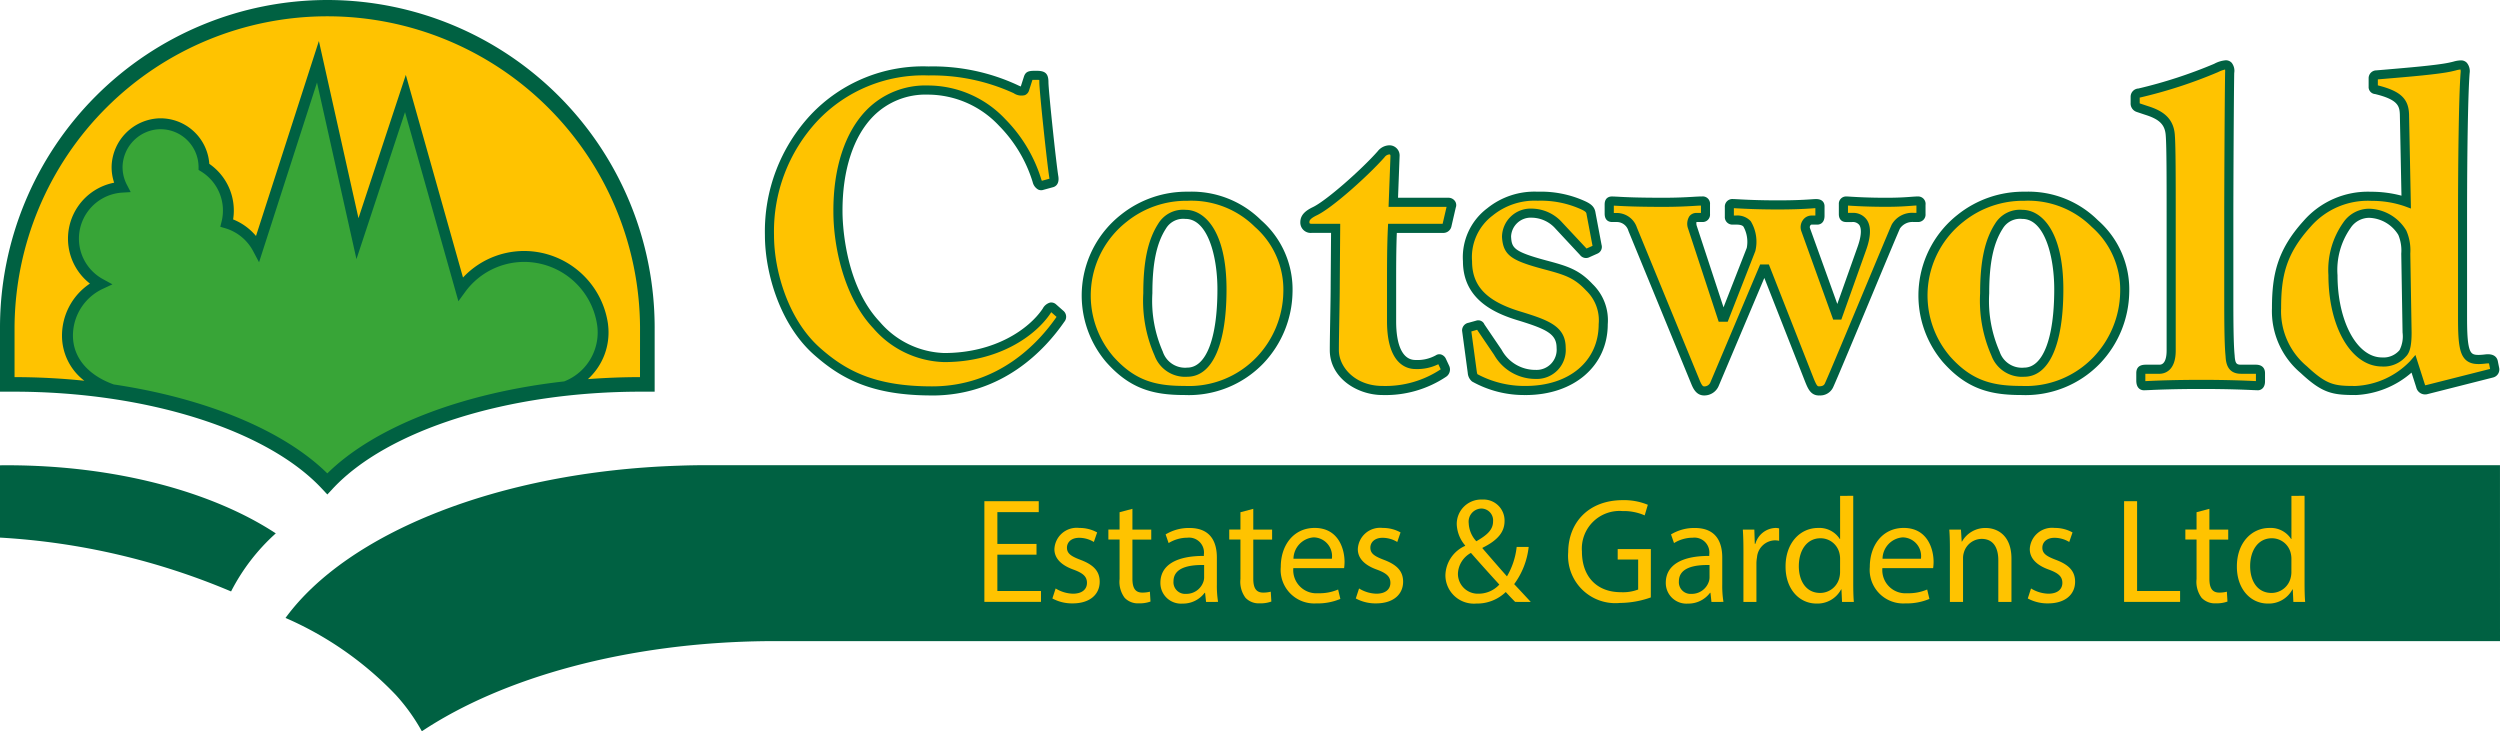
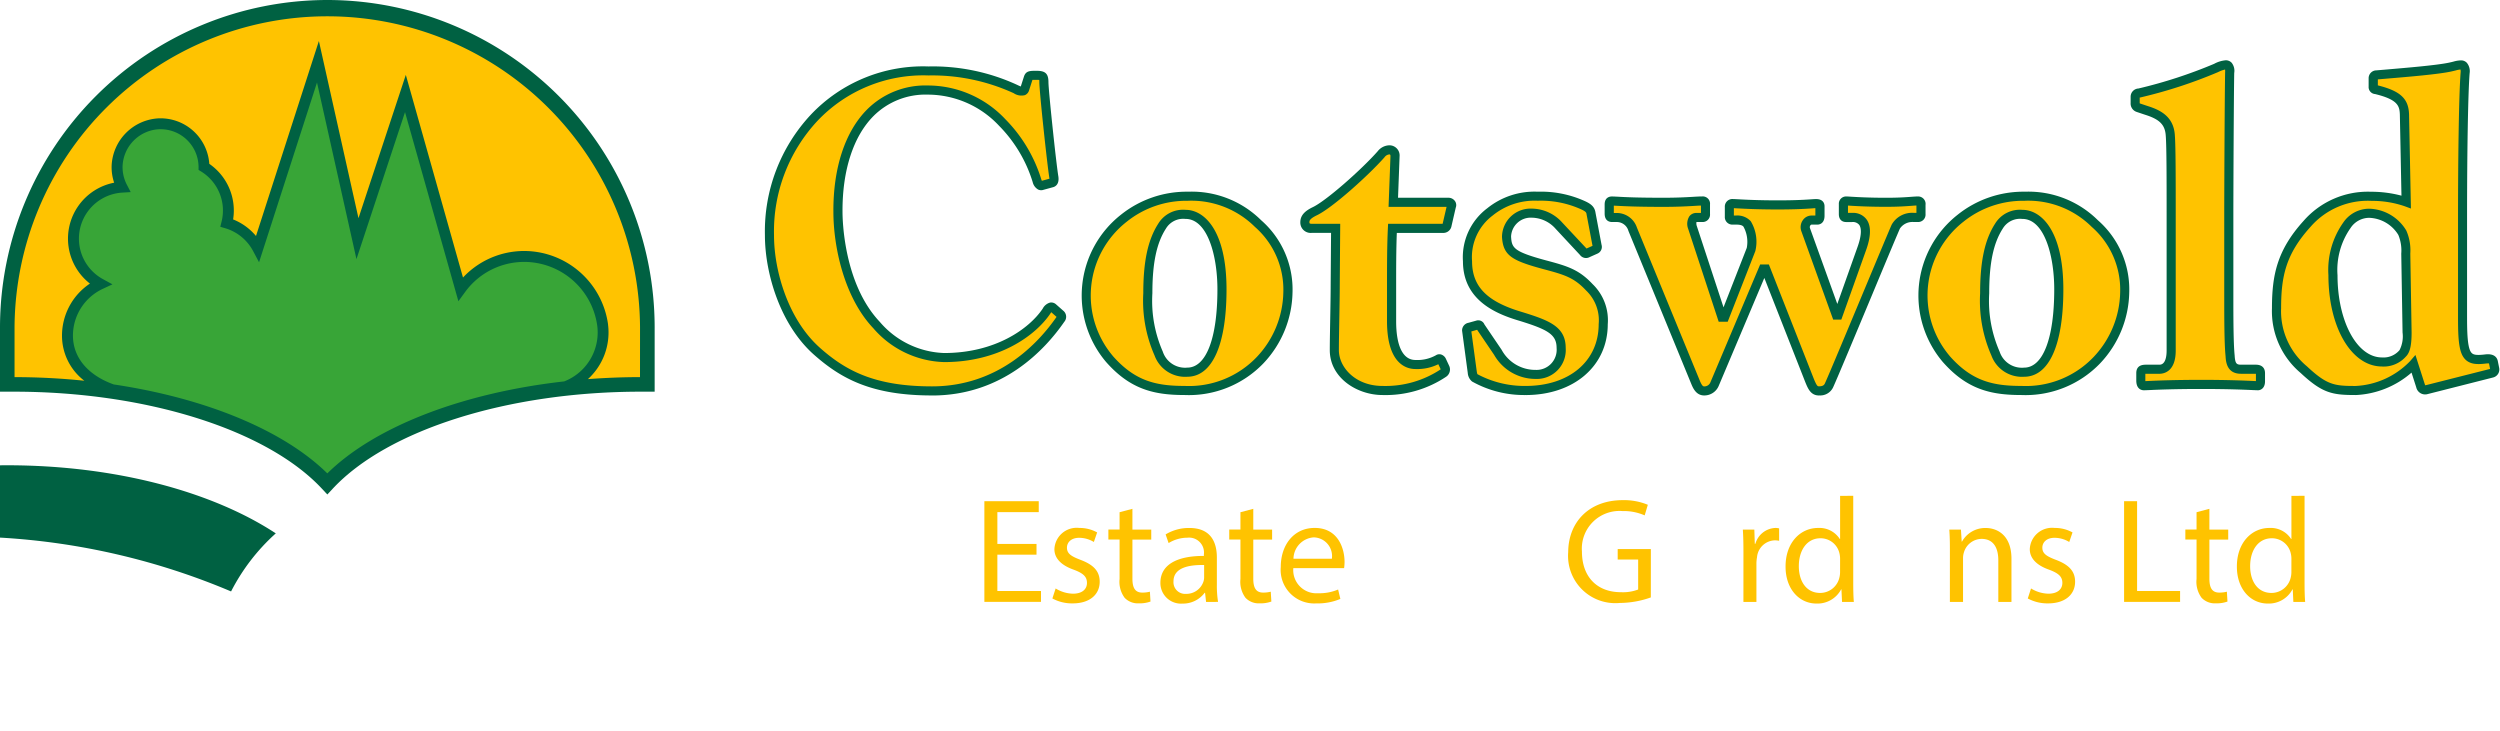
<svg xmlns="http://www.w3.org/2000/svg" id="Group_64" data-name="Group 64" width="250" height="73.131" viewBox="0 0 250 73.131">
  <defs>
    <clipPath id="clip-path">
      <rect id="Rectangle_94" data-name="Rectangle 94" width="250" height="73.131" fill="none" />
    </clipPath>
  </defs>
  <g id="Group_63" data-name="Group 63" clip-path="url(#clip-path)">
    <path id="Path_5" data-name="Path 5" d="M27.583,134.673a20.132,20.132,0,0,0-4.475,5.811A69.4,69.4,0,0,0,0,135.1v-7.226c.233-.007.469-.007.7-.007,10.868,0,20.561,2.656,26.881,6.811" transform="translate(0 -81.34)" fill="#006142" />
-     <path id="Path_6" data-name="Path 6" d="M299.919,145.454H126.651v0c-13.99.131-26.43,3.62-34.547,9.013a19.083,19.083,0,0,0-2.594-3.624,33.893,33.893,0,0,0-11.039-7.71c6.2-8.489,21.321-14.634,39.292-15.223.942-.036,1.9-.051,2.853-.051h179.3Z" transform="translate(-49.919 -81.34)" fill="#006142" />
    <path id="Path_7" data-name="Path 7" d="M216.2,47.509c-3.208-2.861-4.726-7.847-4.726-11.575a16.725,16.725,0,0,1,4.466-11.749A14.9,14.9,0,0,1,227.388,19.5a19.836,19.836,0,0,1,8.714,1.821c.607.3.824.26.91-.043l.347-1.084c.087-.26.174-.26.824-.26s.737.087.737.693c0,.824.78,8.195,1,9.495.043.3,0,.52-.217.564l-.954.26c-.217.087-.39-.087-.52-.477a14.126,14.126,0,0,0-3.469-5.81A10.237,10.237,0,0,0,227.3,21.41c-6.33,0-9.018,5.766-8.974,12.183,0,2.731.78,8.064,3.858,11.316,2.818,2.9,5.289,3.251,6.763,3.251,4.942,0,8.628-2.254,10.232-4.639.217-.347.434-.521.65-.347l.738.651c.13.087.173.26,0,.52-2.515,3.642-6.72,7.154-12.833,7.154-5.766,0-8.8-1.561-11.532-3.989" transform="translate(-134.532 -12.406)" fill="#ffc300" />
    <path id="Path_8" data-name="Path 8" d="M226.94,51.157c-5.991,0-9.064-1.64-11.834-4.1h0c-3.37-3.005-4.878-8.149-4.878-11.915a17.088,17.088,0,0,1,4.588-12.059,15.442,15.442,0,0,1,11.778-4.827,20.148,20.148,0,0,1,8.931,1.876,2.268,2.268,0,0,0,.29.125l.317-.991c.192-.576.593-.576,1.257-.576.891,0,1.192.29,1.192,1.149,0,.779.768,8.087.991,9.42.125.875-.41,1.051-.576,1.084l-.9.247a.709.709,0,0,1-.539-.021,1.155,1.155,0,0,1-.552-.745,13.757,13.757,0,0,0-3.363-5.636,9.773,9.773,0,0,0-7.131-3.115,7.351,7.351,0,0,0-5.424,2.141c-2.024,2.038-3.124,5.442-3.1,9.584,0,.726.1,7.172,3.734,11.006a8.844,8.844,0,0,0,6.432,3.109c5.07,0,8.477-2.391,9.854-4.438a1.191,1.191,0,0,1,.736-.606.716.716,0,0,1,.576.158l.736.649a.781.781,0,0,1,.1,1.129c-1.9,2.751-6.136,7.356-13.212,7.356M215.71,46.375c2.616,2.325,5.526,3.873,11.229,3.873,6.653,0,10.656-4.349,12.453-6.948l-.529-.467a1.571,1.571,0,0,0-.092.134c-1.51,2.246-5.19,4.853-10.618,4.853a9.707,9.707,0,0,1-7.09-3.39c-2.944-3.11-3.987-8.209-3.987-11.632-.029-4.383,1.164-8.017,3.36-10.229a8.231,8.231,0,0,1,6.069-2.409,10.637,10.637,0,0,1,7.774,3.381,14.688,14.688,0,0,1,3.589,6.014,1.063,1.063,0,0,0,.055.134l.756-.207c0-.023,0-.053-.009-.089-.208-1.248-1-8.646-1-9.559,0-.113,0-.184-.008-.228a2.52,2.52,0,0,0-.274-.011c-.159,0-.311,0-.409.005l-.329,1.022a.746.746,0,0,1-.416.5,1.378,1.378,0,0,1-1.131-.193,19.571,19.571,0,0,0-8.511-1.773A14.565,14.565,0,0,0,215.48,23.7a16.206,16.206,0,0,0-4.343,11.438c0,3.563,1.414,8.419,4.574,11.236m23.076-16.921-.008,0Z" transform="translate(-133.736 -11.611)" fill="#006142" />
    <path id="Path_9" data-name="Path 9" d="M300.881,70.2a9.825,9.825,0,0,1,1.43-14.046,10.044,10.044,0,0,1,6.46-2.211,9.408,9.408,0,0,1,6.98,2.732,8.811,8.811,0,0,1,2.991,6.893,10.088,10.088,0,0,1-2.775,6.763,9.876,9.876,0,0,1-7.544,3.035c-3.165,0-5.333-.65-7.543-3.165m11.272-6.936c0-5.029-1.734-7.5-3.642-7.5a2.453,2.453,0,0,0-2.341,1.17c-.867,1.344-1.431,3.208-1.431,6.72a13.041,13.041,0,0,0,1.084,6.026,2.8,2.8,0,0,0,2.861,1.865c2.385,0,3.469-3.512,3.469-8.281" transform="translate(-189.944 -34.313)" fill="#ffc300" />
    <path id="Path_10" data-name="Path 10" d="M307.629,73.02c-3.065,0-5.454-.555-7.883-3.317a10.281,10.281,0,0,1,1.492-14.71,10.526,10.526,0,0,1,6.737-2.306,9.852,9.852,0,0,1,7.29,2.854,9.2,9.2,0,0,1,3.136,7.226,10.576,10.576,0,0,1-2.9,7.073,10.342,10.342,0,0,1-7.877,3.18m.347-19.423a9.528,9.528,0,0,0-6.179,2.115,9.37,9.37,0,0,0-1.374,13.383l0,.005c2.214,2.518,4.317,3.01,7.2,3.01a9.354,9.354,0,0,0,7.216-2.9,9.655,9.655,0,0,0,2.648-6.448,8.339,8.339,0,0,0-2.841-6.555,9.018,9.018,0,0,0-6.676-2.615m-.087,17.6a3.25,3.25,0,0,1-3.271-2.122,13.572,13.572,0,0,1-1.129-6.224c0-3.207.464-5.355,1.5-6.967a2.9,2.9,0,0,1,2.723-1.379c1.89,0,4.1,2.083,4.1,7.955,0,5.552-1.43,8.736-3.923,8.736m-.174-15.781a2.011,2.011,0,0,0-1.96.963c-.938,1.455-1.357,3.451-1.357,6.472a12.6,12.6,0,0,0,1.041,5.834,2.342,2.342,0,0,0,2.449,1.6c1.887,0,3.014-2.926,3.014-7.826,0-3.393-1-7.045-3.187-7.045" transform="translate(-189.149 -33.517)" fill="#006142" />
    <path id="Path_11" data-name="Path 11" d="M367.31,58.314c0,3.555,1.344,4.335,2.385,4.335a4.232,4.232,0,0,0,2.254-.52c.13-.087.26-.087.39.174l.3.65a.427.427,0,0,1-.173.564,10.221,10.221,0,0,1-6.07,1.734c-2.948,0-4.813-2.038-4.813-4.032,0-1.517.087-4.812.087-6.46l.043-5.723h-2.385c-.39,0-.693-.174-.693-.607s.26-.737.954-1.084c1.431-.651,5.072-3.9,6.677-5.723a1.1,1.1,0,0,1,.823-.433c.39,0,.564.3.564.651l-.173,4.6h5.506c.26,0,.39.216.3.39l-.433,1.864a.382.382,0,0,1-.39.347H367.4c-.087,1.777-.087,3.859-.087,5.853Z" transform="translate(-228.149 -26.202)" fill="#ffc300" />
    <path id="Path_12" data-name="Path 12" d="M365.6,64.91c-2.533,0-5.267-1.716-5.267-4.487,0-.747.021-1.9.042-3.114.022-1.233.045-2.509.045-3.346l.04-5.268h-1.926a1.038,1.038,0,0,1-1.148-1.062c0-.783.609-1.193,1.205-1.491,1.324-.6,4.914-3.773,6.539-5.617a1.529,1.529,0,0,1,1.165-.588,1.019,1.019,0,0,1,1.018,1.105l-.156,4.141h5.034a.785.785,0,0,1,.679.361.7.7,0,0,1,.059.627L372.507,48a.829.829,0,0,1-.833.7h-4.638c-.067,1.666-.067,3.561-.067,5.4v3.425c0,2.5.685,3.88,1.929,3.88a3.8,3.8,0,0,0,2.031-.462.637.637,0,0,1,.525-.09.8.8,0,0,1,.5.456l.3.644a.876.876,0,0,1-.3,1.138A10.9,10.9,0,0,1,365.6,64.91m.693-24.062a.66.66,0,0,0-.481.278c-1.586,1.8-5.276,5.131-6.831,5.838-.687.344-.687.54-.687.67,0,.088,0,.152.239.152h2.843l-.047,6.181c0,.841-.023,2.121-.045,3.358-.021,1.213-.042,2.359-.042,3.1,0,1.72,1.666,3.577,4.358,3.577a10,10,0,0,0,5.807-1.651l.017-.015-.238-.508a4.769,4.769,0,0,1-2.292.482c-.854,0-2.839-.467-2.839-4.79V54.093c0-2.009,0-4.087.087-5.875l.021-.433h5.454v0l.393-1.69h-5.8l.191-5.067c0-.179-.066-.179-.109-.179m5.109,20.863-.01.006.01-.006" transform="translate(-227.354 -25.407)" fill="#006142" />
    <path id="Path_13" data-name="Path 13" d="M416.134,58.881c.043.217,0,.3-.174.39l-.78.347c-.13.087-.26.044-.434-.13l-2.428-2.6a3.684,3.684,0,0,0-2.688-1.257,2.408,2.408,0,0,0-2.558,2.341c.087,1.517.607,1.951,3.815,2.818,2.125.564,3.165.867,4.466,2.254a4.558,4.558,0,0,1,1.388,3.685c0,3.858-3.035,6.633-7.76,6.633a10.358,10.358,0,0,1-5.073-1.257.773.773,0,0,1-.26-.564l-.564-4.162a.335.335,0,0,1,.3-.347l.78-.216c.13-.044.217,0,.3.173l1.734,2.557a4.291,4.291,0,0,0,3.772,2.212,2.458,2.458,0,0,0,2.558-2.645c0-1.734-1.257-2.3-4.075-3.165-3.079-.911-5.289-2.385-5.289-5.506a5.688,5.688,0,0,1,2.254-4.942,7.085,7.085,0,0,1,4.769-1.561,10,10,0,0,1,4.552.911c.651.3.737.52.78.824Z" transform="translate(-256.423 -34.313)" fill="#ffc300" />
    <path id="Path_14" data-name="Path 14" d="M408.186,73.021a10.655,10.655,0,0,1-5.345-1.348,1.206,1.206,0,0,1-.436-.853l-.569-4.237a.781.781,0,0,1,.648-.788l.769-.214a.663.663,0,0,1,.816.378l1.719,2.536a3.831,3.831,0,0,0,3.4,2.012,2.013,2.013,0,0,0,2.1-2.19c0-1.358-.892-1.849-3.755-2.73-2.405-.711-5.61-2.1-5.61-5.941a6.125,6.125,0,0,1,2.439-5.308,7.516,7.516,0,0,1,5.039-1.65,10.623,10.623,0,0,1,4.755.959c.678.316.95.623,1.027,1.167l.6,3.185a.729.729,0,0,1-.417.883l-.771.344a.749.749,0,0,1-.968-.212L411.192,56.4a3.231,3.231,0,0,0-2.356-1.113,1.969,1.969,0,0,0-2.1,1.886c.065,1.129.229,1.5,3.479,2.379,2.2.583,3.316.929,4.679,2.383a5.01,5.01,0,0,1,1.51,4c0,4.173-3.378,7.088-8.215,7.088m-5.426-6.359.544,4.022c.036.21.056.241.083.261a9.991,9.991,0,0,0,4.8,1.166c4.37,0,7.306-2.483,7.306-6.178a4.12,4.12,0,0,0-1.254-3.364c-1.208-1.288-2.123-1.569-4.261-2.137-3.172-.857-4.045-1.356-4.153-3.232a2.861,2.861,0,0,1,3.012-2.822,4.126,4.126,0,0,1,3.01,1.391l2.431,2.6.6-.269-.595-3.143c-.025-.176-.039-.269-.526-.5a9.744,9.744,0,0,0-4.36-.868,6.64,6.64,0,0,0-4.5,1.475,5.208,5.208,0,0,0-2.066,4.574c0,2.524,1.485,4.041,4.964,5.07,2.731.84,4.4,1.463,4.4,3.6a2.894,2.894,0,0,1-3.013,3.1,4.761,4.761,0,0,1-4.145-2.407l-1.7-2.508Zm.758-.211-.015,0,.015,0" transform="translate(-255.628 -33.518)" fill="#006142" />
    <path id="Path_15" data-name="Path 15" d="M442.287,55.6c0-.217.043-.347.26-.347.607,0,1.474.13,5.159.13,2.167,0,3.208-.13,3.858-.13.26,0,.347.087.347.347v.954c0,.217-.043.347-.347.347H451c-.39,0-.564.39-.39,1l2.948,8.974h.26l2.645-6.763a3.558,3.558,0,0,0-.39-2.558,1.351,1.351,0,0,0-1.128-.39h-.3c-.26,0-.347-.13-.347-.347v-.954c0-.26.13-.347.39-.347.347,0,1.734.13,4.466.13,2.515,0,3.468-.13,3.815-.13.3,0,.39.087.39.26v.954c0,.216-.043.433-.26.433h-.607a.7.7,0,0,0-.563.954L465,66.651h.173l2.341-6.59c.823-2.254.217-3.164-.954-3.164h-.607c-.217,0-.26-.13-.26-.347v-1a.274.274,0,0,1,.3-.3c.26,0,1.561.13,3.989.13,1.864,0,2.644-.13,3.165-.13.217,0,.3.13.3.39v.911c0,.217-.087.347-.3.347h-.434a1.9,1.9,0,0,0-1.777.91c-.347.737-5.983,14.35-6.677,15.868a1,1,0,0,1-1,.564c-.477,0-.65-.3-.954-1.04l-4.379-11.142h-.26l-4.856,11.489a1.1,1.1,0,0,1-1.041.693c-.434,0-.65-.347-.867-.867l-6.286-15.3a1.665,1.665,0,0,0-1.518-1.171h-.52c-.26,0-.3-.13-.3-.39Z" transform="translate(-281.362 -35.147)" fill="#ffc300" />
    <path id="Path_16" data-name="Path 16" d="M462.475,73.9c-.83,0-1.106-.672-1.374-1.322L457,62.146l-4.556,10.78a1.56,1.56,0,0,1-1.46.971c-.809,0-1.12-.746-1.287-1.147l-6.287-15.306a1.209,1.209,0,0,0-1.1-.889h-.52c-.283,0-.758-.11-.758-.845V54.8c0-.744.547-.8.715-.8s.386.011.677.027c.7.039,1.873.1,4.482.1,1.387,0,2.3-.053,2.962-.092.365-.021.653-.038.9-.038a.729.729,0,0,1,.8.8v.954a.735.735,0,0,1-.8.8h-.553a.813.813,0,0,0,.037.417l2.667,8.117,2.325-5.946a3.161,3.161,0,0,0-.327-2.115c-.142-.188-.484-.212-.767-.212h-.3a.751.751,0,0,1-.8-.8v-.954a.757.757,0,0,1,.845-.8c.1,0,.267.009.52.023.68.038,1.945.107,3.946.107,1.818,0,2.814-.068,3.35-.106.217-.015.365-.024.465-.024.784,0,.845.547.845.715v.954c0,.845-.6.888-.715.888H461.7a.213.213,0,0,0-.109.095.3.3,0,0,0-.024.261l2.731,7.577,2-5.635c.532-1.455.349-2.047.193-2.27a.819.819,0,0,0-.718-.287h-.607c-.168,0-.715-.058-.715-.8v-1a.725.725,0,0,1,.758-.758c.069,0,.206.008.412.021.572.035,1.762.109,3.577.109,1.2,0,1.932-.053,2.464-.093.282-.021.5-.037.7-.037a.744.744,0,0,1,.758.845v.911a.739.739,0,0,1-.758.8h-.433a1.5,1.5,0,0,0-1.366.648c-.151.322-1.4,3.3-2.715,6.462-1.675,4.011-3.573,8.557-3.96,9.4a1.419,1.419,0,0,1-1.411.829m-5.894-13.092h.872l4.492,11.431c.31.752.383.752.53.752.394,0,.513-.143.584-.3.381-.833,2.276-5.372,3.948-9.376,1.38-3.3,2.572-6.158,2.731-6.5a2.349,2.349,0,0,1,2.189-1.172h.281v-.734c-.136.005-.295.017-.482.031-.516.038-1.295.1-2.531.1-1.843,0-3.053-.075-3.633-.111l-.2-.012v.731h.412a1.67,1.67,0,0,1,1.463.676c.458.655.43,1.7-.082,3.1L464.7,66.311h-.814L460.7,57.469a1.207,1.207,0,0,1,.155-1.105,1.051,1.051,0,0,1,.837-.457h.412V55.17c-.083,0-.193.011-.338.021-.546.038-1.563.108-3.412.108-2.026,0-3.308-.071-4-.108-.179-.01-.313-.017-.4-.02v.736h.2a1.808,1.808,0,0,1,1.491.572,3.956,3.956,0,0,1,.454,2.984l-2.762,7.065h-.9l-3.051-9.288a1.41,1.41,0,0,1,.114-1.252.863.863,0,0,1,.708-.342h.456V54.91c-.2,0-.441.019-.735.036-.676.039-1.6.093-3.015.093-2.634,0-3.822-.065-4.532-.1-.172-.009-.311-.017-.433-.021v.734h.369a2.126,2.126,0,0,1,1.94,1.456l6.285,15.3c.225.54.34.585.446.585a.654.654,0,0,0,.627-.427Z" transform="translate(-280.567 -34.352)" fill="#006142" />
    <path id="Path_17" data-name="Path 17" d="M530.856,70.2a9.825,9.825,0,0,1,1.431-14.046,10.044,10.044,0,0,1,6.46-2.211,9.408,9.408,0,0,1,6.98,2.732,8.812,8.812,0,0,1,2.991,6.893,10.09,10.09,0,0,1-2.775,6.763,9.877,9.877,0,0,1-7.544,3.035c-3.165,0-5.333-.65-7.544-3.165m11.272-6.936c0-5.029-1.734-7.5-3.642-7.5a2.453,2.453,0,0,0-2.341,1.17c-.867,1.344-1.431,3.208-1.431,6.72a13.041,13.041,0,0,0,1.084,6.026,2.8,2.8,0,0,0,2.861,1.865c2.384,0,3.468-3.512,3.468-8.281" transform="translate(-336.243 -34.313)" fill="#ffc300" />
    <path id="Path_18" data-name="Path 18" d="M537.6,73.02c-3.065,0-5.454-.555-7.883-3.317a10.281,10.281,0,0,1,1.492-14.71,10.526,10.526,0,0,1,6.737-2.306,9.852,9.852,0,0,1,7.29,2.854,9.2,9.2,0,0,1,3.136,7.226,10.577,10.577,0,0,1-2.9,7.073,10.342,10.342,0,0,1-7.877,3.18m.347-19.423a9.528,9.528,0,0,0-6.179,2.115A9.369,9.369,0,0,0,530.4,69.095l0,.005c2.214,2.518,4.317,3.01,7.2,3.01a9.353,9.353,0,0,0,7.216-2.9,9.656,9.656,0,0,0,2.648-6.448,8.34,8.34,0,0,0-2.841-6.555,9.018,9.018,0,0,0-6.676-2.615m-.087,17.6a3.249,3.249,0,0,1-3.271-2.122,13.569,13.569,0,0,1-1.129-6.223c0-3.207.464-5.355,1.5-6.967a2.9,2.9,0,0,1,2.723-1.379c1.89,0,4.1,2.083,4.1,7.955,0,5.552-1.43,8.736-3.923,8.736m-.174-15.781a2.01,2.01,0,0,0-1.96.963c-.938,1.455-1.357,3.451-1.357,6.472a12.6,12.6,0,0,0,1.041,5.834,2.341,2.341,0,0,0,2.449,1.6c1.887,0,3.013-2.926,3.013-7.826,0-3.393-1-7.045-3.187-7.045" transform="translate(-335.448 -33.517)" fill="#006142" />
    <path id="Path_19" data-name="Path 19" d="M596.192,41.115c0,1.734,0,4.552.13,5.81.044.737.174,1.344,1.084,1.344h1.474c.39,0,.477.131.477.391v.824c0,.26-.087.433-.26.433-.3,0-2.211-.13-5.636-.13-3.642,0-5.376.13-5.766.13-.217,0-.3-.173-.3-.52v-.737c0-.3.087-.391.563-.391h1.3c.477,0,1.17-.3,1.17-1.864V32.618c0-3.078,0-6.59-.087-7.717-.087-1.474-1-2.081-2.385-2.515l-.78-.26c-.3-.13-.347-.26-.347-.477V21c0-.13.087-.3.39-.347a47.459,47.459,0,0,0,7.717-2.515,2.494,2.494,0,0,1,.954-.3c.26,0,.433.216.39.78-.043,2.385-.087,11.4-.087,14.394Z" transform="translate(-373.312 -11.345)" fill="#ffc300" />
    <path id="Path_20" data-name="Path 20" d="M598.3,49.576c-.072,0-.234-.007-.481-.017-.82-.037-2.526-.112-5.155-.112-2.734,0-4.4.074-5.2.11-.278.012-.463.02-.562.02-.178,0-.758-.07-.758-.975v-.737c0-.846.714-.846,1.018-.846h1.3c.623,0,.716-.883.716-1.409V31.823c0-3.08,0-6.573-.085-7.683-.065-1.107-.606-1.658-2.067-2.115l-.824-.276a.882.882,0,0,1-.623-.9V20.2a.826.826,0,0,1,.781-.8,47.261,47.261,0,0,0,7.572-2.468,2.932,2.932,0,0,1,1.162-.354.793.793,0,0,1,.59.251,1.293,1.293,0,0,1,.254,1.019c-.042,2.346-.086,11.335-.086,14.359V40.32c0,1.694,0,4.529.128,5.763.048.816.186.936.632.936h1.474c.811,0,.932.53.932.846v.824c0,.614-.359.888-.715.888M587.05,47.93V48.6c0,.023,0,.044,0,.062l.369-.016c.808-.036,2.49-.111,5.244-.111,2.649,0,4.369.076,5.2.113l.246.011v-.732h-1.5c-1.433,0-1.507-1.242-1.538-1.772-.131-1.26-.131-4.125-.131-5.836V32.213c0-3.027.044-12.025.087-14.4a1.259,1.259,0,0,0-.006-.311,3.121,3.121,0,0,0-.695.257,47.538,47.538,0,0,1-7.816,2.547l-.025,0v.572c.013.007.031.016.056.028l.76.254c1.267.4,2.585,1.054,2.7,2.919.087,1.137.087,4.647.087,7.744V45.609c0,2.151-1.244,2.319-1.625,2.319h-1.3l-.109,0" transform="translate(-372.516 -10.55)" fill="#006142" />
    <path id="Path_21" data-name="Path 21" d="M638.462,22.777c-.044-1.214-.52-1.908-2.818-2.471-.26-.043-.3-.13-.3-.3v-.824c0-.173.087-.3.347-.347,2.558-.216,5.9-.477,7.327-.78a5.4,5.4,0,0,1,1.127-.217c.26,0,.433.3.39.78-.173,2.168-.26,8.454-.26,14.567v9.581c0,1.6,0,3.295.434,3.989.347.563.911.607,1.951.477.477-.043.65.087.693.3l.13.65c.043.261-.043.391-.3.478l-6.5,1.647c-.26.087-.477-.043-.607-.39l-.694-2.168a8.5,8.5,0,0,1-5.81,2.645c-2.254,0-3.121-.173-5.159-2.081a7.6,7.6,0,0,1-2.731-6.156c0-3.468.607-5.723,3.035-8.411a8.063,8.063,0,0,1,6.417-2.775,10.587,10.587,0,0,1,3.511.564Zm.13,13.917a4.477,4.477,0,0,0-.347-2.081,4.017,4.017,0,0,0-3.295-1.951,2.674,2.674,0,0,0-2.254,1.214,7.791,7.791,0,0,0-1.387,4.986c0,5.116,2.211,8.67,4.9,8.67a2.54,2.54,0,0,0,2.081-.867,3.231,3.231,0,0,0,.433-2.08Z" transform="translate(-398.023 -11.345)" fill="#ffc300" />
    <path id="Path_22" data-name="Path 22" d="M632.768,50.053c-2.308,0-3.309-.18-5.47-2.2a8.081,8.081,0,0,1-2.875-6.488c0-3.31.516-5.8,3.152-8.715a8.534,8.534,0,0,1,6.754-2.925,11.732,11.732,0,0,1,3.044.392l-.161-8.119c-.032-.875-.223-1.491-2.472-2.042a.7.7,0,0,1-.65-.745v-.824a.786.786,0,0,1,.727-.8l.036,0,.773-.065c2.333-.2,5.236-.44,6.5-.707.2-.042.345-.079.469-.111a2.812,2.812,0,0,1,.753-.116.773.773,0,0,1,.575.257,1.316,1.316,0,0,1,.268,1.019c-.157,1.959-.258,7.663-.258,14.526v9.581c0,1.41,0,3.164.364,3.748.18.293.441.4,1.509.266.91-.085,1.139.381,1.2.665l.13.65a.823.823,0,0,1-.605,1l-6.535,1.657a.91.91,0,0,1-1.144-.672l-.472-1.474a9.117,9.117,0,0,1-5.605,2.246m1.561-19.423a7.586,7.586,0,0,0-6.08,2.626c-2.452,2.715-2.917,4.943-2.917,8.105a7.155,7.155,0,0,0,2.58,5.818c2,1.876,2.761,1.965,4.856,1.965a8.1,8.1,0,0,0,5.465-2.488l.53-.613.941,2.94a.4.4,0,0,0,.048.092l.014,0,6.464-1.637-.11-.549a1.068,1.068,0,0,0-.218,0c-.949.118-1.858.156-2.38-.691-.5-.8-.5-2.465-.5-4.227V32.387c0-5.228.069-12.19.262-14.6a.775.775,0,0,0-.017-.287,2.362,2.362,0,0,0-.451.087c-.132.033-.291.073-.5.118-1.319.28-4.131.516-6.612.724l-.7.059v.6c2.255.564,3.065,1.323,3.121,2.885v.008l.187,9.423-.625-.23a9.961,9.961,0,0,0-3.354-.536m1.083,16.561c-3.052,0-5.354-3.923-5.354-9.125a8.2,8.2,0,0,1,1.474-5.253,3.135,3.135,0,0,1,2.622-1.4,4.469,4.469,0,0,1,3.692,2.185,4.886,4.886,0,0,1,.4,2.3l.13,7.887c0,1.311-.164,2.007-.567,2.41a2.98,2.98,0,0,1-2.4,1m-1.257-14.87a2.233,2.233,0,0,0-1.884,1.024,7.29,7.29,0,0,0-1.3,4.721c0,4.607,1.952,8.216,4.444,8.216a2.1,2.1,0,0,0,1.76-.734,3.03,3.03,0,0,0,.3-1.759l-.13-7.891a4.056,4.056,0,0,0-.292-1.865,3.556,3.556,0,0,0-2.894-1.712" transform="translate(-397.227 -10.55)" fill="#006142" />
    <path id="Path_23" data-name="Path 23" d="M275.758,143.1h-3.915v3.631h4.363v1.09h-5.662v-10.07h5.438v1.091h-4.138v3.182h3.915Z" transform="translate(-172.107 -87.631)" fill="#ffc300" />
    <path id="Path_24" data-name="Path 24" d="M289.556,151.153a3.445,3.445,0,0,0,1.733.523c.956,0,1.4-.478,1.4-1.076,0-.627-.373-.971-1.344-1.33-1.3-.463-1.912-1.18-1.912-2.047a2.23,2.23,0,0,1,2.495-2.121,3.607,3.607,0,0,1,1.778.448l-.329.956a2.819,2.819,0,0,0-1.479-.418c-.776,0-1.21.448-1.21.986,0,.6.434.867,1.374,1.225,1.255.478,1.9,1.105,1.9,2.181,0,1.27-.986,2.166-2.7,2.166a4.122,4.122,0,0,1-2.032-.493Z" transform="translate(-183.992 -92.307)" fill="#ffc300" />
    <path id="Path_25" data-name="Path 25" d="M307.029,139.846v2.076h1.883v1h-1.883v3.9c0,.9.254,1.4.986,1.4a2.928,2.928,0,0,0,.762-.09l.06.986a3.22,3.22,0,0,1-1.165.179,1.822,1.822,0,0,1-1.419-.552,2.68,2.68,0,0,1-.508-1.883v-3.944h-1.12v-1h1.12v-1.733Z" transform="translate(-193.787 -88.963)" fill="#ffc300" />
    <path id="Path_26" data-name="Path 26" d="M323.484,152.5l-.1-.911h-.045a2.692,2.692,0,0,1-2.211,1.076,2.06,2.06,0,0,1-2.211-2.077c0-1.748,1.554-2.7,4.348-2.689v-.15a1.491,1.491,0,0,0-1.644-1.673,3.6,3.6,0,0,0-1.882.538l-.3-.867a4.489,4.489,0,0,1,2.376-.643c2.211,0,2.749,1.509,2.749,2.958v2.7a10.2,10.2,0,0,0,.119,1.733Zm-.194-3.691c-1.434-.03-3.063.224-3.063,1.629a1.164,1.164,0,0,0,1.24,1.255,1.8,1.8,0,0,0,1.748-1.21,1.368,1.368,0,0,0,.075-.419Z" transform="translate(-202.877 -92.306)" fill="#ffc300" />
    <path id="Path_27" data-name="Path 27" d="M340.246,139.846v2.076h1.883v1h-1.883v3.9c0,.9.254,1.4.986,1.4a2.934,2.934,0,0,0,.762-.09l.06.986a3.224,3.224,0,0,1-1.165.179,1.822,1.822,0,0,1-1.419-.552,2.68,2.68,0,0,1-.508-1.883v-3.944h-1.12v-1h1.12v-1.733Z" transform="translate(-214.918 -88.963)" fill="#ffc300" />
    <path id="Path_28" data-name="Path 28" d="M353.261,149.121a2.316,2.316,0,0,0,2.48,2.51,4.753,4.753,0,0,0,2-.373l.224.941a5.858,5.858,0,0,1-2.406.448A3.357,3.357,0,0,1,352.006,149c0-2.181,1.285-3.9,3.391-3.9,2.361,0,2.988,2.076,2.988,3.406a4.953,4.953,0,0,1-.045.613Zm3.855-.941a1.872,1.872,0,0,0-1.823-2.136,2.179,2.179,0,0,0-2.017,2.136Z" transform="translate(-223.929 -92.307)" fill="#ffc300" />
-     <path id="Path_29" data-name="Path 29" d="M372.948,151.153a3.444,3.444,0,0,0,1.733.523c.956,0,1.4-.478,1.4-1.076,0-.627-.373-.971-1.345-1.33-1.3-.463-1.912-1.18-1.912-2.047a2.23,2.23,0,0,1,2.495-2.121,3.6,3.6,0,0,1,1.778.448l-.329.956a2.819,2.819,0,0,0-1.479-.418c-.776,0-1.21.448-1.21.986,0,.6.434.867,1.375,1.225,1.255.478,1.9,1.105,1.9,2.181,0,1.27-.986,2.166-2.7,2.166a4.123,4.123,0,0,1-2.032-.493Z" transform="translate(-237.042 -92.307)" fill="#ffc300" />
-     <path id="Path_30" data-name="Path 30" d="M404.23,147.534c-.284-.284-.553-.568-.941-.986a4.128,4.128,0,0,1-2.943,1.151,2.849,2.849,0,0,1-3.093-2.824,3.308,3.308,0,0,1,1.972-2.944v-.045a3.457,3.457,0,0,1-.837-2.106,2.443,2.443,0,0,1,2.555-2.48,2.1,2.1,0,0,1,2.226,2.137c0,1.061-.612,1.9-2.211,2.689v.045c.852.986,1.808,2.092,2.451,2.809a7.394,7.394,0,0,0,.971-2.943h1.2a7.656,7.656,0,0,1-1.45,3.72c.538.568,1.061,1.136,1.658,1.778Zm-1.584-1.733c-.6-.658-1.718-1.883-2.839-3.167a2.475,2.475,0,0,0-1.3,2.047,1.986,1.986,0,0,0,2.062,2.032,2.814,2.814,0,0,0,2.077-.911m-3.062-6.141a2.824,2.824,0,0,0,.762,1.808c1.016-.583,1.673-1.121,1.673-1.972a1.185,1.185,0,0,0-1.165-1.3,1.311,1.311,0,0,0-1.27,1.464" transform="translate(-252.713 -87.344)" fill="#ffc300" />
    <path id="Path_31" data-name="Path 31" d="M439.266,147.19a9.393,9.393,0,0,1-3.093.553,4.729,4.729,0,0,1-5.169-5.08c.015-3,2.077-5.2,5.453-5.2a6.229,6.229,0,0,1,2.51.463l-.314,1.061a5.22,5.22,0,0,0-2.226-.433,3.766,3.766,0,0,0-4.049,4.049c0,2.555,1.539,4.064,3.884,4.064A4.238,4.238,0,0,0,438,146.4v-3h-2.047v-1.046h3.317Z" transform="translate(-274.184 -87.448)" fill="#ffc300" />
-     <path id="Path_32" data-name="Path 32" d="M462.387,152.5l-.1-.911h-.045a2.694,2.694,0,0,1-2.211,1.076,2.06,2.06,0,0,1-2.211-2.077c0-1.748,1.554-2.7,4.347-2.689v-.15a1.491,1.491,0,0,0-1.643-1.673,3.6,3.6,0,0,0-1.882.538l-.3-.867a4.491,4.491,0,0,1,2.376-.643c2.211,0,2.748,1.509,2.748,2.958v2.7a10.163,10.163,0,0,0,.12,1.733Zm-.194-3.691c-1.434-.03-3.062.224-3.062,1.629a1.163,1.163,0,0,0,1.24,1.255,1.8,1.8,0,0,0,1.748-1.21,1.378,1.378,0,0,0,.075-.419Z" transform="translate(-291.241 -92.306)" fill="#ffc300" />
    <path id="Path_33" data-name="Path 33" d="M479.062,147.522c0-.851-.015-1.584-.06-2.256h1.15l.045,1.419h.06a2.169,2.169,0,0,1,2-1.583,1.426,1.426,0,0,1,.374.045v1.24a1.978,1.978,0,0,0-.448-.045,1.844,1.844,0,0,0-1.763,1.688,3.711,3.711,0,0,0-.06.613V152.5h-1.3Z" transform="translate(-304.718 -92.307)" fill="#ffc300" />
    <path id="Path_34" data-name="Path 34" d="M497.513,136.274v8.74c0,.643.015,1.375.06,1.868h-1.18l-.06-1.255h-.03a2.674,2.674,0,0,1-2.465,1.419c-1.748,0-3.092-1.479-3.092-3.675-.015-2.406,1.479-3.884,3.242-3.884a2.418,2.418,0,0,1,2.181,1.105h.03v-4.317Zm-1.315,6.32a2.328,2.328,0,0,0-.06-.553,1.934,1.934,0,0,0-1.9-1.524c-1.36,0-2.166,1.2-2.166,2.794,0,1.464.717,2.674,2.137,2.674a1.977,1.977,0,0,0,1.927-1.569,2.29,2.29,0,0,0,.06-.568Z" transform="translate(-312.189 -86.691)" fill="#ffc300" />
-     <path id="Path_35" data-name="Path 35" d="M515.158,149.121a2.316,2.316,0,0,0,2.48,2.51,4.756,4.756,0,0,0,2-.373l.224.941a5.856,5.856,0,0,1-2.405.448A3.357,3.357,0,0,1,513.9,149c0-2.181,1.285-3.9,3.391-3.9,2.361,0,2.988,2.076,2.988,3.406a4.951,4.951,0,0,1-.045.613Zm3.855-.941a1.872,1.872,0,0,0-1.823-2.136,2.179,2.179,0,0,0-2.017,2.136Z" transform="translate(-326.92 -92.307)" fill="#ffc300" />
    <path id="Path_36" data-name="Path 36" d="M535.806,147.223c0-.747-.015-1.359-.06-1.957h1.165l.075,1.2h.03a2.66,2.66,0,0,1,2.391-1.359c1,0,2.555.6,2.555,3.077V152.5h-1.315v-4.168c0-1.165-.434-2.137-1.674-2.137a1.869,1.869,0,0,0-1.763,1.344,1.9,1.9,0,0,0-.09.613V152.5h-1.315Z" transform="translate(-340.816 -92.307)" fill="#ffc300" />
    <path id="Path_37" data-name="Path 37" d="M557.632,151.153a3.444,3.444,0,0,0,1.733.523c.956,0,1.4-.478,1.4-1.076,0-.627-.373-.971-1.345-1.33-1.3-.463-1.912-1.18-1.912-2.047a2.23,2.23,0,0,1,2.495-2.121,3.6,3.6,0,0,1,1.778.448l-.328.956a2.82,2.82,0,0,0-1.479-.418c-.776,0-1.21.448-1.21.986,0,.6.434.867,1.375,1.225,1.255.478,1.9,1.105,1.9,2.181,0,1.27-.986,2.166-2.7,2.166a4.123,4.123,0,0,1-2.032-.493Z" transform="translate(-354.529 -92.307)" fill="#ffc300" />
    <path id="Path_38" data-name="Path 38" d="M583.786,137.751h1.3v8.979h4.3v1.09h-5.6Z" transform="translate(-371.377 -87.631)" fill="#ffc300" />
    <path id="Path_39" data-name="Path 39" d="M603.025,139.846v2.076h1.883v1h-1.883v3.9c0,.9.254,1.4.986,1.4a2.932,2.932,0,0,0,.762-.09l.06.986a3.224,3.224,0,0,1-1.165.179,1.823,1.823,0,0,1-1.419-.552,2.68,2.68,0,0,1-.508-1.883v-3.944h-1.12v-1h1.12v-1.733Z" transform="translate(-382.086 -88.963)" fill="#ffc300" />
    <path id="Path_40" data-name="Path 40" d="M621.553,136.274v8.74c0,.643.015,1.375.06,1.868h-1.18l-.06-1.255h-.03a2.674,2.674,0,0,1-2.465,1.419c-1.748,0-3.092-1.479-3.092-3.675-.015-2.406,1.479-3.884,3.242-3.884a2.418,2.418,0,0,1,2.181,1.105h.03v-4.317Zm-1.315,6.32a2.324,2.324,0,0,0-.06-.553,1.934,1.934,0,0,0-1.9-1.524c-1.36,0-2.166,1.2-2.166,2.794,0,1.464.717,2.674,2.137,2.674a1.976,1.976,0,0,0,1.927-1.569,2.285,2.285,0,0,0,.06-.568Z" transform="translate(-391.097 -86.691)" fill="#ffc300" />
    <path id="Path_41" data-name="Path 41" d="M66,34v5.712h-.669c-13.9,0-25.87,4.071-31.331,9.94-5.465-5.869-17.439-9.94-31.331-9.94H2V34a32,32,0,0,1,64,0" transform="translate(-1.272 -1.272)" fill="#ffc300" />
    <path id="Path_42" data-name="Path 42" d="M65.174,36.509a7.888,7.888,0,0,0-7.318,3.19L52.339,20.152l-4.8,14.512L43.592,16.977,37.576,35.63A5.173,5.173,0,0,0,34.481,33.1,5.124,5.124,0,0,0,32.2,27.483,4.344,4.344,0,1,0,24,29.517,5.16,5.16,0,0,0,21.835,39.2a5.686,5.686,0,0,0-3.289,5.154c0,3.143,2.581,5.114,5.893,5.821,8.911,1.523,16.169,4.8,20.085,9.01C48.791,54.6,57.034,51.11,67.062,49.8a5.8,5.8,0,0,0,5.011-6.41c0-.039-.009-.078-.015-.117a7.906,7.906,0,0,0-6.884-6.767" transform="translate(-11.798 -10.8)" fill="#38a537" />
    <path id="Path_43" data-name="Path 43" d="M32.732,0A32.767,32.767,0,0,0,0,32.728v6.44H1.4c13.218,0,25.306,3.811,30.8,9.709l.533.572.533-.572c5.488-5.9,17.577-9.709,30.8-9.709h1.4v-6.44A32.765,32.765,0,0,0,32.732,0m0,47.338c-4.419-4.344-12.239-7.531-21.357-8.893C8.8,37.524,7.294,35.76,7.294,33.55a5.165,5.165,0,0,1,2.974-4.66l.977-.456-.945-.517a4.613,4.613,0,0,1,1.931-8.656l.839-.051-.387-.745a3.8,3.8,0,0,1-.425-1.864,3.852,3.852,0,0,1,3.666-3.679l.132,0a3.8,3.8,0,0,1,3.8,3.768l0,.3.255.159a4.58,4.58,0,0,1,2.044,5.023l-.125.506.5.148A4.645,4.645,0,0,1,25.3,25.087l.605,1.139L31.7,8.252l3.946,17.66,4.856-14.7,5.337,18.911.661-.906a7.3,7.3,0,0,1,6.815-2.97h0a7.392,7.392,0,0,1,6.406,6.3l.014.109A5.252,5.252,0,0,1,56.42,38.14c-10.111,1.138-18.9,4.487-23.689,9.2M64,37.712c-1.759,0-3.5.072-5.208.2a6.308,6.308,0,0,0,2.02-5.386L60.8,32.4a8.5,8.5,0,0,0-7.363-7.238A8.376,8.376,0,0,0,46.3,27.752L40.582,7.488,35.848,21.817,31.889,4.1,25.6,23.6a5.763,5.763,0,0,0-2.289-1.658,5.492,5.492,0,0,0,.071-.875,5.673,5.673,0,0,0-2.452-4.683,4.891,4.891,0,0,0-5.046-4.55,4.959,4.959,0,0,0-4.721,4.736,4.887,4.887,0,0,0,.251,1.7A5.7,5.7,0,0,0,8.992,28.359,6.261,6.261,0,0,0,6.2,33.55a5.664,5.664,0,0,0,2.233,4.524,68.571,68.571,0,0,0-6.979-.362V32.728a31.275,31.275,0,0,1,62.549,0Z" fill="#006142" />
  </g>
</svg>